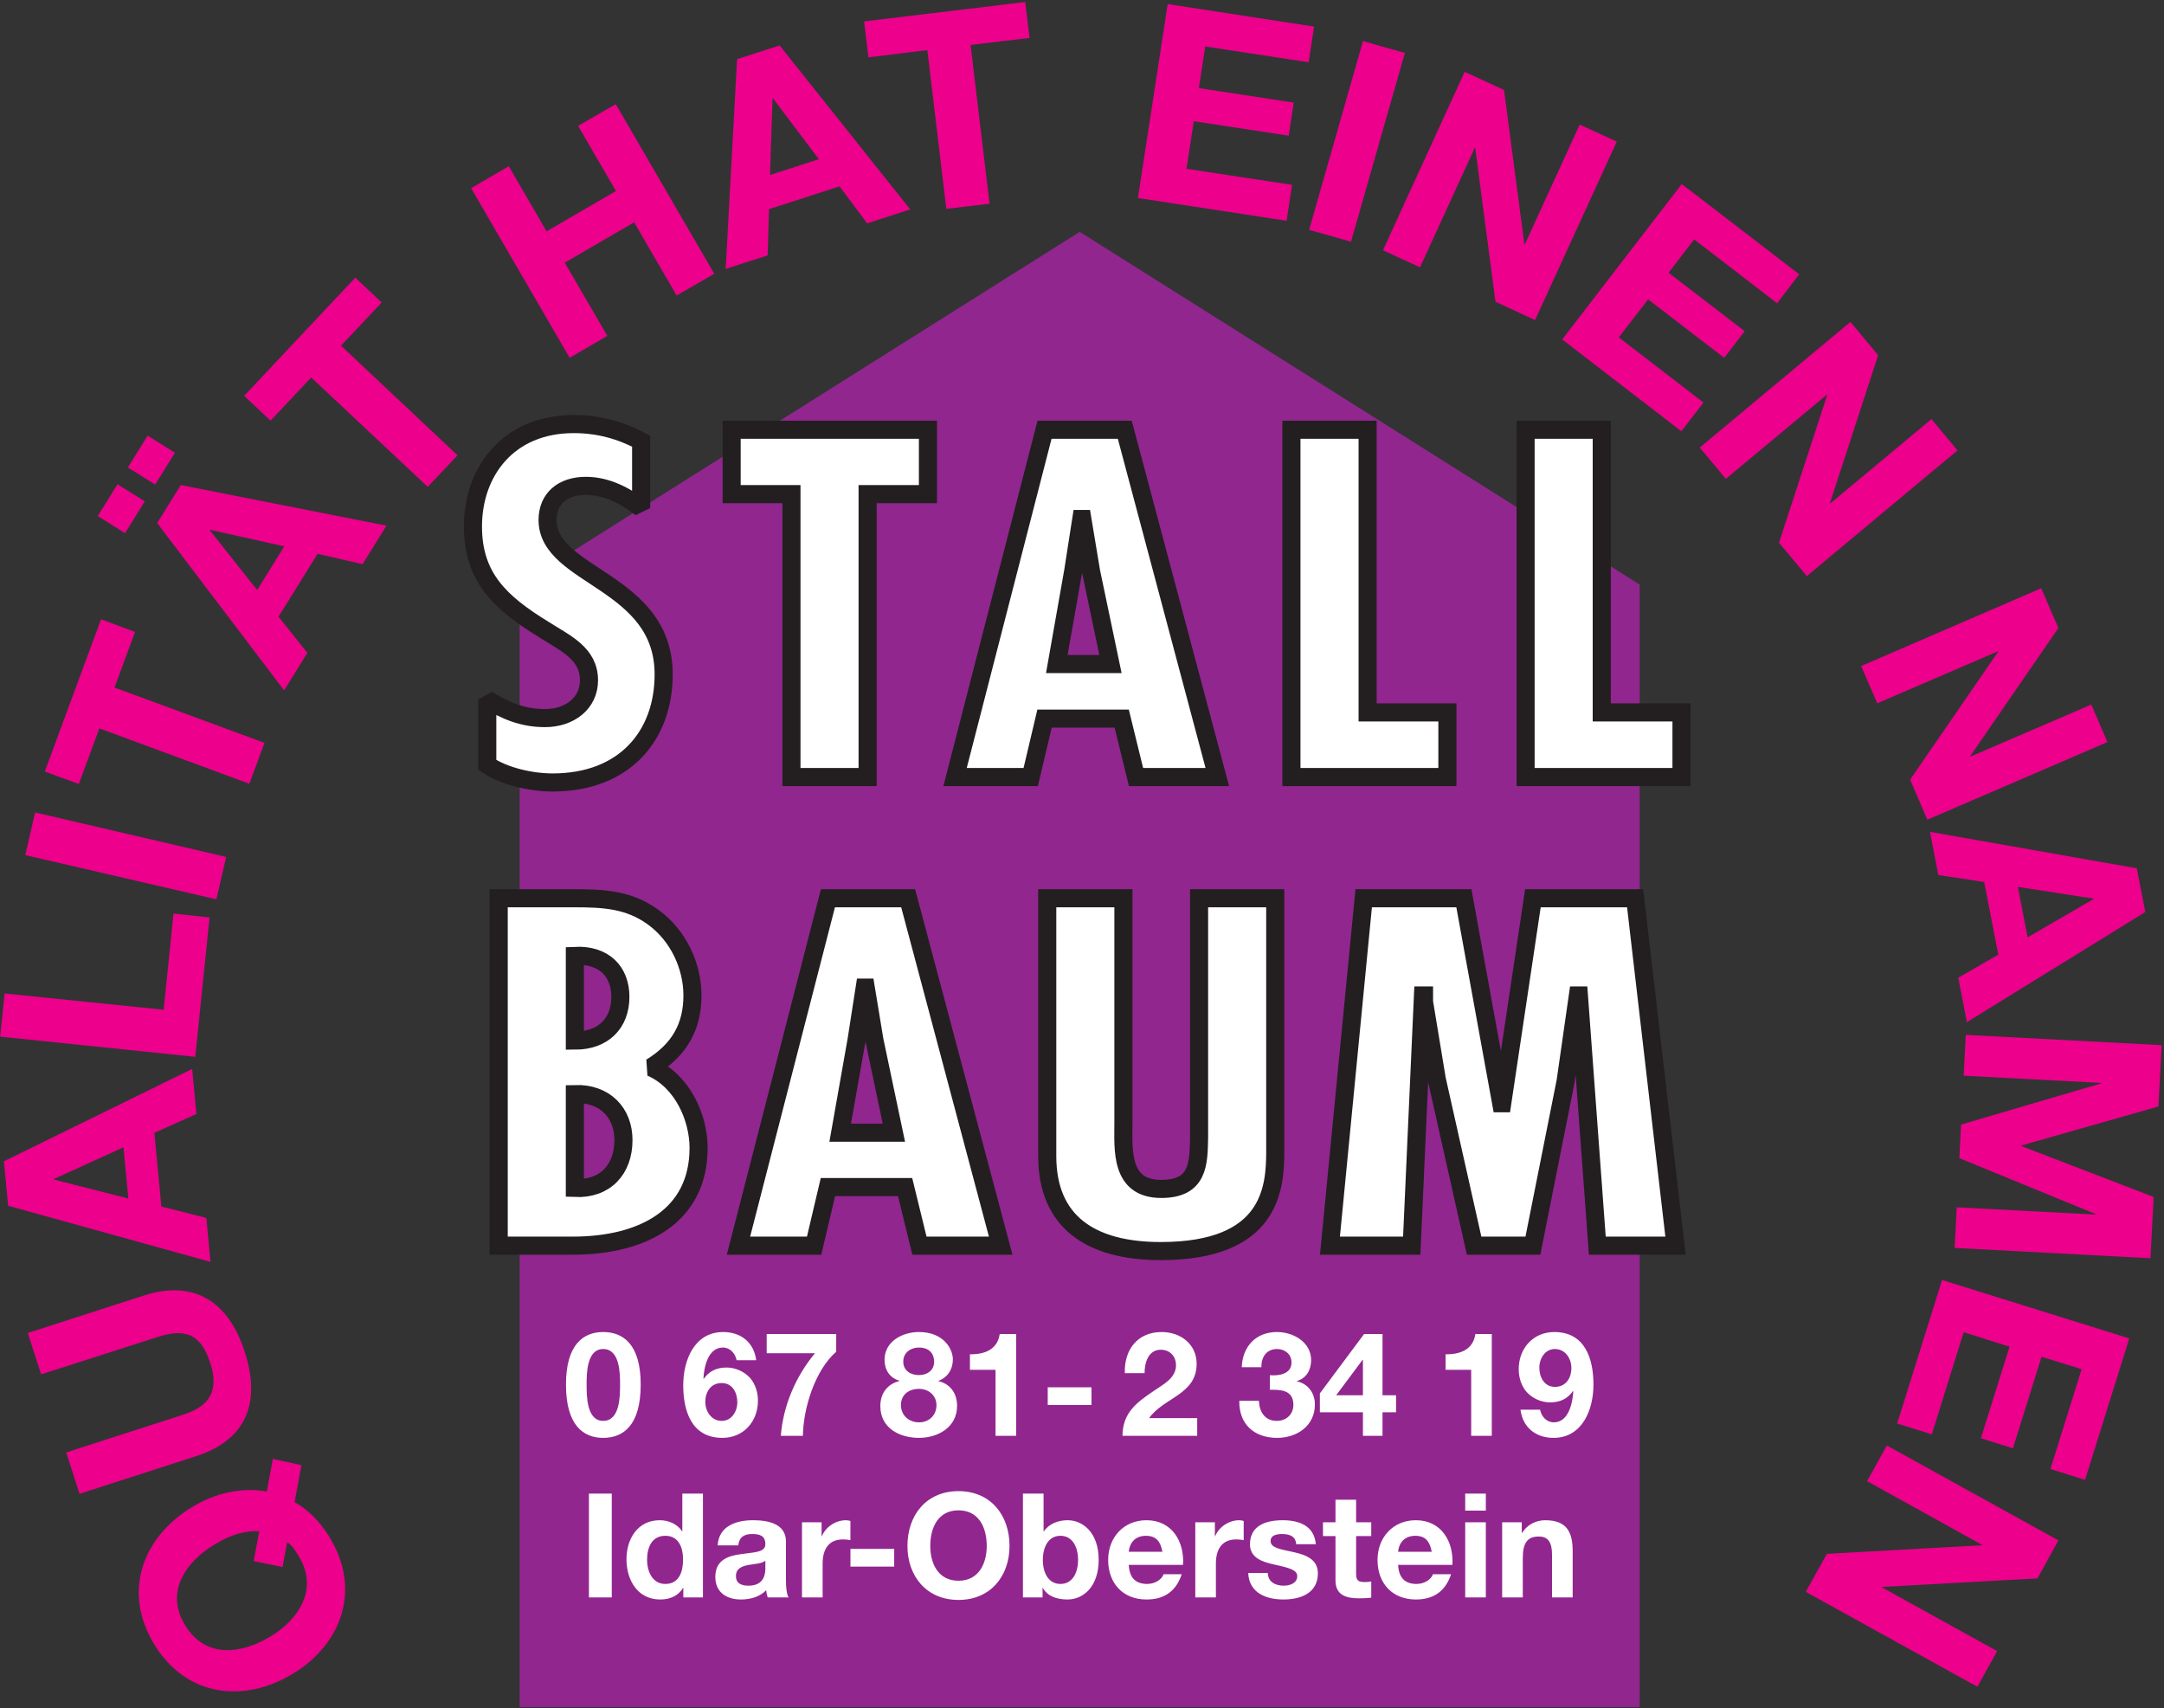
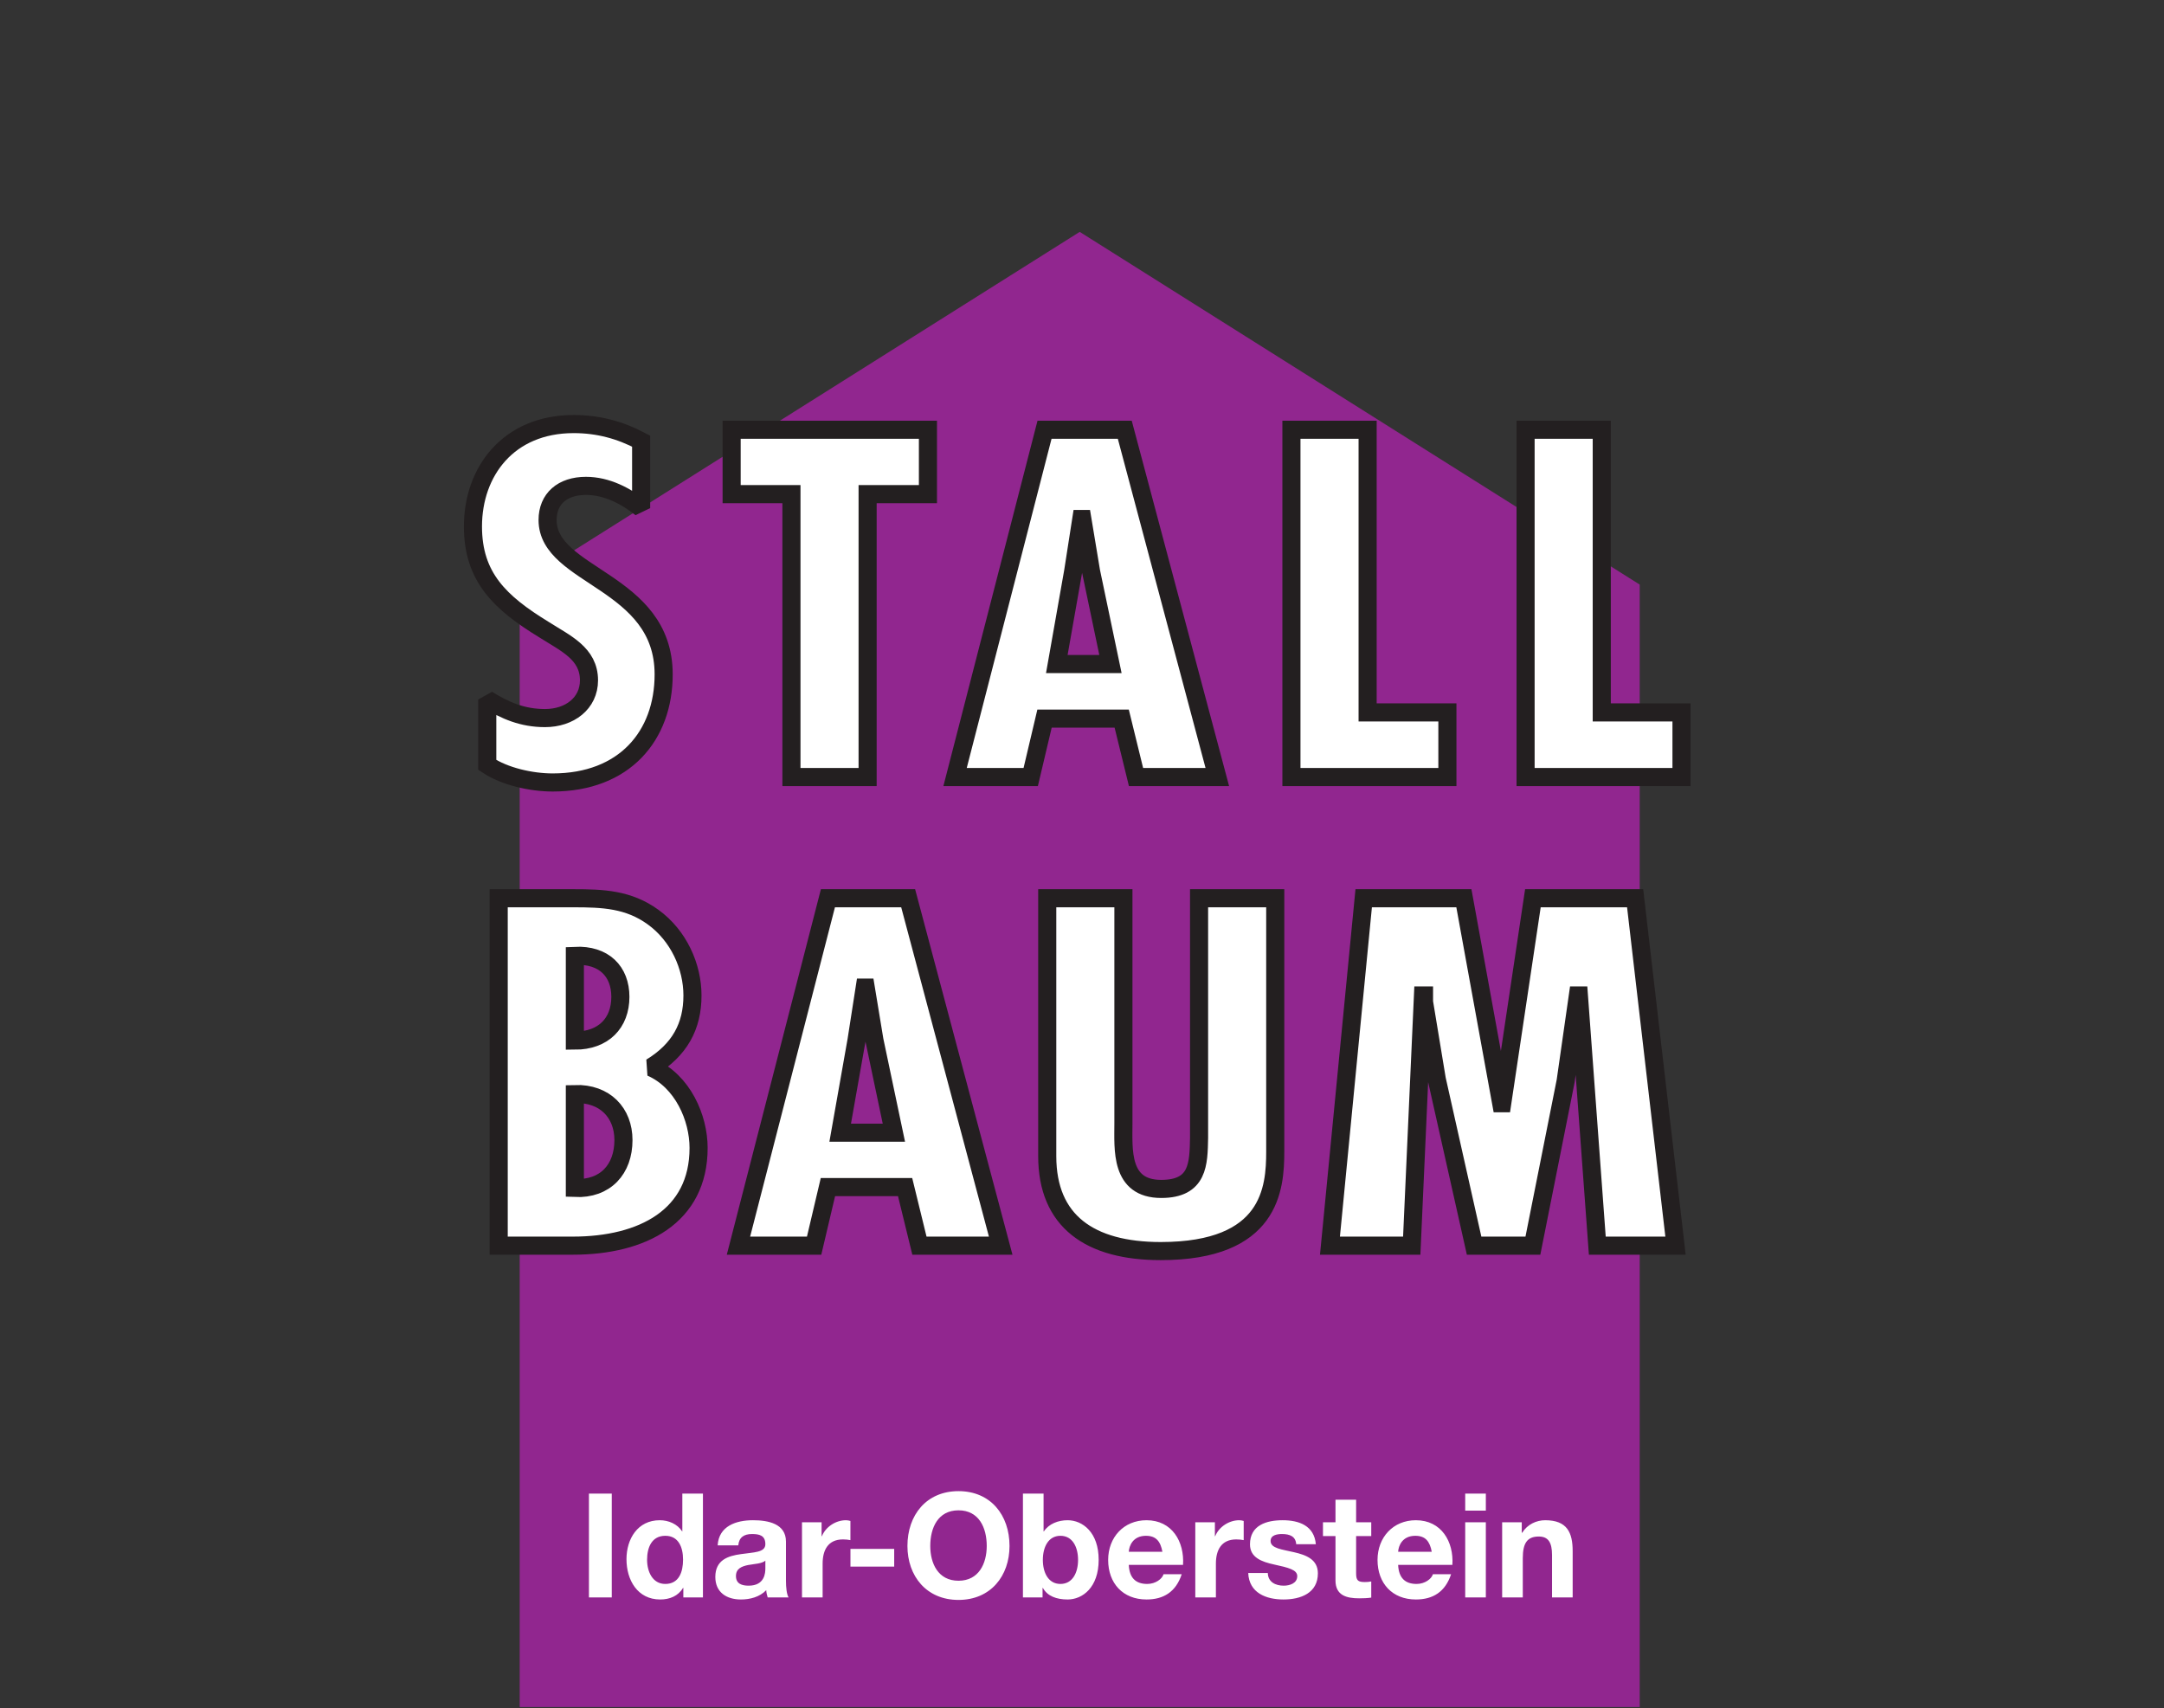
<svg xmlns="http://www.w3.org/2000/svg" width="100%" height="100%" viewBox="0 0 465 367" version="1.1" xml:space="preserve" style="fill-rule:evenodd;clip-rule:evenodd;stroke-miterlimit:2;">
  <rect x="0" y="0" width="465" height="367" fill="#333333" stroke="none" />
  <g transform="matrix(1,0,0,1,-421.921,-4476.5)">
    <g transform="matrix(5.556,0,0,5.556,0,-863.25)">
      <path d="M139.356,1027.09L139.356,983.685L117.698,970.045L96.039,983.685L96.039,1027.09L139.356,1027.09Z" style="fill:rgb(145,38,143);fill-rule:nonzero;" />
    </g>
    <g transform="matrix(5.556,0,0,5.556,0,-818.028)">
      <path d="M100.052,997.027C100.052,998.15 99.36,998.933 98.173,998.88L98.173,995.247C99.34,995.211 100.052,995.977 100.052,997.027ZM98.094,1001.11C100.784,1001.11 102.958,999.985 102.958,997.33C102.958,996.172 102.345,994.748 101.119,994.214C102.227,993.537 102.721,992.628 102.721,991.435C102.721,990.313 102.187,989.119 101.199,988.405C100.249,987.715 99.261,987.675 98.114,987.675L95.227,987.675L95.227,1001.11L98.094,1001.11ZM99.933,991.488C99.933,992.503 99.28,993.181 98.173,993.181L98.173,989.903C99.301,989.849 99.933,990.509 99.933,991.488ZM107.96,987.675L104.5,1001.11L107.426,1001.11L107.96,998.845L110.945,998.845L111.499,1001.11L114.642,1001.11L111.063,987.675L107.96,987.675ZM110.511,996.742L108.434,996.742L109.067,993.163L109.383,991.132L109.423,991.132L109.758,993.163L110.511,996.742ZM116.442,987.675L116.442,997.65C116.442,1000.16 118.083,1001.32 120.831,1001.32C125.083,1001.32 125.26,998.898 125.26,997.473L125.26,987.675L122.314,987.675L122.314,996.939C122.294,997.936 122.294,998.916 120.851,998.916C119.25,998.916 119.388,997.384 119.388,996.369L119.388,987.675L116.442,987.675ZM128.681,987.675L127.376,1001.11L130.539,1001.11L130.974,991.435L131.014,991.435L131.014,991.684L131.508,994.677L132.951,1001.11L135.225,1001.11L136.491,994.748L136.965,991.435L137.004,991.435L137.716,1001.11L140.741,1001.11L139.179,987.675L135.225,987.675L134.039,995.602L133.999,995.602L132.556,987.675L128.681,987.675Z" style="fill:white;fill-rule:nonzero;stroke:rgb(35,31,32);stroke-width:0.7px;" />
    </g>
    <g transform="matrix(5.556,0,0,5.556,0,-1020.61)">
      <path d="M100.736,1006.46C99.926,1006.03 99.075,1005.8 98.126,1005.8C95.596,1005.8 94.231,1007.64 94.231,1009.76C94.231,1011.72 95.279,1012.71 96.979,1013.75C97.81,1014.28 98.719,1014.67 98.719,1015.71C98.719,1016.6 97.968,1017.17 97.019,1017.17C96.15,1017.17 95.477,1016.88 94.785,1016.45L94.785,1018.98C95.457,1019.43 96.485,1019.66 97.316,1019.66C100.084,1019.66 101.607,1017.86 101.607,1015.48C101.607,1011.84 97.118,1011.72 97.118,1009.51C97.118,1008.69 97.691,1008.19 98.601,1008.19C99.411,1008.19 100.143,1008.58 100.736,1009.05L100.736,1006.46ZM104.236,1006.02L104.236,1008.51L106.549,1008.51L106.549,1019.45L109.495,1019.45L109.495,1008.51L111.828,1008.51L111.828,1006.02L104.236,1006.02ZM116.337,1006.02L112.877,1019.45L115.803,1019.45L116.337,1017.19L119.322,1017.19L119.876,1019.45L123.02,1019.45L119.441,1006.02L116.337,1006.02ZM118.887,1015.08L116.812,1015.08L117.444,1011.5L117.76,1009.47L117.8,1009.47L118.137,1011.5L118.887,1015.08ZM125.886,1006.02L125.886,1019.45L131.918,1019.45L131.918,1016.95L128.833,1016.95L128.833,1006.02L125.886,1006.02ZM134.942,1006.02L134.942,1019.45L140.972,1019.45L140.972,1016.95L137.888,1016.95L137.888,1006.02L134.942,1006.02Z" style="fill:white;fill-rule:nonzero;stroke:rgb(35,31,32);stroke-width:0.7px;" />
    </g>
    <g transform="matrix(5.556,0,0,5.556,0,-615.672)">
      <path d="M98.717,978.293L99.6,978.293L99.6,974.277L98.717,974.277L98.717,978.293ZM102.368,978.293L103.126,978.293L103.126,974.278L102.329,974.278L102.329,975.739L102.317,975.739L102.323,975.739C102.137,975.453 101.799,975.307 101.455,975.307C100.601,975.307 100.169,976.032 100.169,976.814C100.169,977.619 100.595,978.372 101.473,978.372C101.844,978.372 102.17,978.237 102.357,977.923L102.368,977.923L102.368,978.293ZM102.357,976.831C102.357,977.309 102.199,977.771 101.67,977.771C101.175,977.771 100.966,977.292 100.966,976.837C100.966,976.359 101.147,975.909 101.67,975.909C102.187,975.909 102.357,976.359 102.357,976.831ZM105.54,977.168C105.54,977.343 105.517,977.838 104.892,977.838C104.634,977.838 104.403,977.765 104.403,977.466C104.403,977.174 104.628,977.09 104.875,977.039C105.123,976.994 105.405,976.988 105.54,976.871L105.54,977.168ZM104.493,976.279C104.522,975.964 104.719,975.841 105.022,975.841C105.304,975.841 105.54,975.891 105.54,976.234C105.54,976.562 105.084,976.544 104.595,976.618C104.1,976.685 103.605,976.842 103.605,977.5C103.605,978.097 104.043,978.372 104.595,978.372C104.949,978.372 105.32,978.276 105.574,978.012C105.579,978.108 105.602,978.203 105.63,978.293L106.439,978.293C106.366,978.176 106.337,977.911 106.337,977.647L106.337,976.133C106.337,975.436 105.641,975.307 105.062,975.307C104.409,975.307 103.74,975.531 103.695,976.279L104.493,976.279ZM106.957,978.293L107.755,978.293L107.755,976.983C107.755,976.471 107.958,976.049 108.543,976.049C108.638,976.049 108.756,976.06 108.83,976.077L108.83,975.335C108.779,975.318 108.712,975.307 108.655,975.307C108.267,975.307 107.873,975.559 107.727,975.925L107.715,975.925L107.715,975.386L106.957,975.386L106.957,978.293ZM108.831,977.101L110.523,977.101L110.523,976.415L108.831,976.415L108.831,977.101ZM111.035,976.302C111.035,977.462 111.766,978.389 113.01,978.389C114.253,978.389 114.983,977.462 114.983,976.302C114.983,975.109 114.253,974.182 113.01,974.182C111.766,974.182 111.035,975.109 111.035,976.302ZM111.918,976.302C111.918,975.599 112.217,974.924 113.01,974.924C113.803,974.924 114.102,975.599 114.102,976.302C114.102,976.971 113.803,977.647 113.01,977.647C112.217,977.647 111.918,976.971 111.918,976.302ZM115.502,978.293L116.261,978.293L116.261,977.923L116.272,977.923C116.447,978.242 116.801,978.372 117.229,978.372C117.808,978.372 118.431,977.906 118.431,976.837C118.431,975.773 117.808,975.307 117.229,975.307C116.868,975.307 116.508,975.442 116.311,975.739L116.3,975.739L116.3,974.278L115.502,974.278L115.502,978.293ZM117.634,976.842C117.634,977.326 117.426,977.771 116.953,977.771C116.48,977.771 116.272,977.326 116.272,976.842C116.272,976.353 116.48,975.909 116.953,975.909C117.426,975.909 117.634,976.353 117.634,976.842ZM121.694,977.033C121.751,976.139 121.272,975.307 120.282,975.307C119.399,975.307 118.798,975.97 118.798,976.842C118.798,977.743 119.366,978.372 120.282,978.372C120.94,978.372 121.419,978.079 121.643,977.394L120.94,977.394C120.89,977.574 120.631,977.771 120.31,977.771C119.866,977.771 119.619,977.54 119.596,977.033L121.694,977.033ZM119.596,976.528C119.607,976.302 119.754,975.909 120.26,975.909C120.648,975.909 120.823,976.122 120.896,976.528L119.596,976.528ZM122.168,978.293L122.965,978.293L122.965,976.983C122.965,976.471 123.168,976.049 123.753,976.049C123.848,976.049 123.967,976.06 124.04,976.077L124.04,975.335C123.99,975.318 123.922,975.307 123.866,975.307C123.478,975.307 123.084,975.559 122.937,975.925L122.926,975.925L122.926,975.386L122.168,975.386L122.168,978.293ZM124.215,977.349C124.249,978.119 124.906,978.372 125.581,978.372C126.245,978.372 126.909,978.124 126.909,977.361C126.909,976.821 126.453,976.651 125.986,976.544C125.531,976.437 125.08,976.398 125.08,976.111C125.08,975.874 125.345,975.841 125.525,975.841C125.812,975.841 126.049,975.925 126.071,976.234L126.83,976.234C126.768,975.52 126.184,975.307 125.547,975.307C124.923,975.307 124.283,975.498 124.283,976.24C124.283,976.752 124.743,976.915 125.204,977.016C125.778,977.141 126.111,977.225 126.111,977.467C126.111,977.749 125.818,977.838 125.587,977.838C125.272,977.838 124.98,977.698 124.973,977.349L124.215,977.349ZM128.388,974.514L127.59,974.514L127.59,975.386L127.106,975.386L127.106,975.919L127.59,975.919L127.59,977.636C127.59,978.214 128.017,978.327 128.506,978.327C128.663,978.327 128.838,978.321 128.973,978.299L128.973,977.675C128.888,977.692 128.809,977.698 128.725,977.698C128.455,977.698 128.388,977.63 128.388,977.361L128.388,975.919L128.973,975.919L128.973,975.386L128.388,975.386L128.388,974.514ZM132.111,977.033C132.168,976.139 131.689,975.307 130.699,975.307C129.817,975.307 129.216,975.97 129.216,976.842C129.216,977.743 129.783,978.372 130.699,978.372C131.358,978.372 131.836,978.079 132.061,977.394L131.358,977.394C131.307,977.574 131.048,977.771 130.728,977.771C130.283,977.771 130.036,977.54 130.013,977.033L132.111,977.033ZM130.013,976.528C130.024,976.302 130.171,975.909 130.677,975.909C131.065,975.909 131.239,976.122 131.313,976.528L130.013,976.528ZM132.607,978.293L133.405,978.293L133.405,975.386L132.607,975.386L132.607,978.293ZM132.607,974.935L133.405,974.935L133.405,974.278L132.607,974.278L132.607,974.935ZM134.036,978.293L134.834,978.293L134.834,976.769C134.834,976.178 135.019,975.937 135.453,975.937C135.824,975.937 135.965,976.173 135.965,976.651L135.965,978.293L136.763,978.293L136.763,976.504C136.763,975.784 136.55,975.307 135.701,975.307C135.363,975.307 135.014,975.464 134.811,975.79L134.794,975.79L134.794,975.386L134.036,975.386L134.036,978.293Z" style="fill:white;fill-rule:nonzero;" />
    </g>
    <g transform="matrix(5.556,0,0,5.556,0,-684.683)">
-       <path d="M97.829,982.48C97.829,984.049 98.492,984.543 99.268,984.543C100.056,984.543 100.719,984.049 100.719,982.48C100.719,980.944 100.056,980.45 99.268,980.45C98.492,980.45 97.829,980.944 97.829,982.48ZM98.627,982.48C98.627,982.069 98.627,981.107 99.268,981.107C99.921,981.107 99.921,982.069 99.921,982.48C99.921,982.924 99.921,983.886 99.268,983.886C98.627,983.886 98.627,982.924 98.627,982.48ZM105.187,981.54C105.097,980.848 104.591,980.45 103.91,980.45C102.79,980.45 102.364,981.546 102.364,982.508C102.364,983.503 102.684,984.543 103.876,984.543C104.697,984.543 105.254,983.909 105.254,983.104C105.254,982.795 105.159,982.468 104.95,982.226C104.725,981.979 104.383,981.823 104.045,981.823C103.662,981.823 103.375,981.951 103.156,982.261L103.145,982.249C103.167,981.811 103.319,981.05 103.899,981.05C104.175,981.05 104.377,981.276 104.428,981.54L105.187,981.54ZM103.854,982.423C104.265,982.423 104.456,982.795 104.456,983.166C104.456,983.52 104.237,983.886 103.854,983.886C103.454,983.886 103.218,983.52 103.218,983.155C103.218,982.766 103.426,982.423 103.854,982.423ZM108.28,980.528L105.592,980.528L105.592,981.27L107.459,981.27C106.711,982.17 106.228,983.301 106.138,984.465L106.992,984.465C107.004,983.413 107.454,981.933 108.28,981.213L108.28,980.528ZM110.784,983.273C110.784,982.868 111.094,982.648 111.482,982.648C111.853,982.648 112.158,982.901 112.158,983.279C112.158,983.672 111.865,983.943 111.482,983.943C111.1,983.943 110.784,983.678 110.784,983.273ZM110.15,981.523C110.15,981.911 110.346,982.226 110.728,982.333L110.728,982.344C110.267,982.457 109.987,982.812 109.987,983.312C109.987,984.162 110.723,984.543 111.482,984.543C112.214,984.543 112.955,984.134 112.955,983.307C112.955,982.812 112.686,982.451 112.22,982.344L112.22,982.333L112.22,982.344C112.59,982.21 112.792,981.895 112.792,981.507C112.792,981.124 112.455,980.45 111.477,980.45C110.835,980.45 110.15,980.815 110.15,981.523ZM110.874,981.596C110.874,981.248 111.156,981.05 111.477,981.05C111.972,981.05 112.068,981.394 112.068,981.596C112.068,981.934 111.803,982.115 111.477,982.115C111.156,982.115 110.874,981.94 110.874,981.596ZM115.239,980.528L114.604,980.528C114.52,981.13 114.008,981.322 113.452,981.31L113.452,981.911L114.442,981.911L114.442,984.465L115.239,984.465L115.239,980.528ZM116.461,983.272L118.153,983.272L118.153,982.586L116.461,982.586L116.461,983.272ZM120.206,982.041C120.206,981.625 120.358,981.135 120.831,981.135C121.174,981.135 121.422,981.371 121.422,981.743C121.416,982.226 120.943,982.469 120.595,982.705C119.914,983.166 119.358,983.554 119.352,984.465L122.242,984.465L122.242,983.78L120.381,983.78C120.668,983.374 121.129,983.15 121.517,982.873C121.905,982.598 122.22,982.271 122.22,981.681C122.22,980.911 121.59,980.45 120.87,980.45C119.925,980.45 119.414,981.141 119.442,982.041L120.206,982.041ZM125.051,982.682C125.439,982.682 125.962,982.67 125.962,983.267C125.962,983.639 125.681,983.886 125.321,983.886C124.859,983.886 124.645,983.538 124.628,983.11L123.87,983.11C123.853,984.015 124.448,984.543 125.332,984.543C126.103,984.543 126.794,984.077 126.794,983.251C126.794,982.811 126.53,982.451 126.097,982.355L126.097,982.344C126.463,982.243 126.648,981.911 126.648,981.54C126.648,980.837 125.956,980.45 125.326,980.45C124.516,980.45 123.993,981.006 123.965,981.81L124.724,981.81C124.718,981.406 124.932,981.107 125.332,981.107C125.625,981.107 125.889,981.299 125.889,981.63C125.889,982.081 125.394,982.148 125.051,982.12L125.051,982.682ZM128.651,984.465L129.409,984.465L129.409,983.553L129.933,983.553L129.933,982.896L129.409,982.896L129.409,980.528L128.696,980.528L126.986,982.823L126.986,983.553L128.651,983.553L128.651,984.465ZM128.651,982.896L127.616,982.896L128.634,981.53L128.651,981.53L128.651,982.896ZM133.635,980.528L133,980.528C132.916,981.13 132.404,981.322 131.848,981.31L131.848,981.911L132.838,981.911L132.838,984.465L133.635,984.465L133.635,980.528ZM134.744,983.453C134.834,984.145 135.34,984.543 136.021,984.543C137.14,984.543 137.567,983.447 137.567,982.486C137.567,981.49 137.246,980.45 136.054,980.45C135.233,980.45 134.676,981.085 134.676,981.889C134.676,982.198 134.772,982.526 134.98,982.766C135.205,983.015 135.548,983.171 135.886,983.171C136.268,983.171 136.555,983.043 136.775,982.733L136.786,982.744C136.763,983.182 136.612,983.943 136.032,983.943C135.756,983.943 135.553,983.718 135.503,983.453L134.744,983.453ZM136.077,982.571C135.666,982.571 135.474,982.198 135.474,981.827C135.474,981.473 135.694,981.107 136.077,981.107C136.476,981.107 136.713,981.473 136.713,981.838C136.713,982.226 136.505,982.571 136.077,982.571Z" style="fill:white;fill-rule:nonzero;" />
-     </g>
+       </g>
    <g transform="matrix(5.556,0,0,5.556,0,-913.328)">
-       <path d="M86.492,1026.51L86.258,1027.77C85.306,1027.6 84.288,1027.81 83.355,1028.38C81.434,1029.56 80.669,1031.66 81.91,1033.69C83.15,1035.71 85.372,1035.98 87.293,1034.8C89.159,1033.66 89.923,1031.55 88.682,1029.53C88.307,1028.92 87.84,1028.46 87.332,1028.18L87.598,1026.75L86.492,1026.51ZM86.868,1030.69L87.044,1029.74C87.196,1029.79 87.359,1030.05 87.488,1030.26C88.28,1031.55 87.49,1032.71 86.412,1033.37C85.279,1034.06 83.895,1034.24 83.104,1032.95C82.313,1031.66 83.102,1030.51 84.235,1029.82C84.905,1029.41 85.495,1029.27 85.967,1029.31L85.751,1030.46L86.868,1030.69ZM77.014,1021.64L77.53,1023.24L82.02,1021.8C83.092,1021.45 83.706,1021.66 84.075,1022.81C84.493,1024.1 83.78,1024.56 82.991,1024.81L78.5,1026.26L79.016,1027.86L83.507,1026.41C85.468,1025.78 86.04,1024.34 85.409,1022.38C84.78,1020.42 83.456,1019.57 81.505,1020.19L77.014,1021.64ZM84.081,1018.89L83.92,1017.19L82.181,1016.75L81.91,1013.9L83.537,1013.17L83.371,1011.43L76.091,1015L76.255,1016.72L84.081,1018.89ZM78.037,1015.71L78.035,1015.68L80.715,1014.46L80.903,1016.44L78.037,1015.71ZM83.492,1010.96L84.045,1005.57L82.65,1005.42L82.269,1009.14L76.118,1008.51L75.946,1010.18L83.492,1010.96ZM84.308,1004.87L84.688,1003.23L77.298,1001.51L76.918,1003.16L84.308,1004.87ZM85.584,1000.4L86.168,998.819L80.368,996.679L81.163,994.529L79.848,994.039L77.672,999.929L78.988,1000.41L79.783,998.259L85.584,1000.4ZM81.942,988.829L82.706,987.599L81.65,986.939L80.886,988.169L81.942,988.829ZM80.775,990.709L81.54,989.479L80.484,988.819L79.72,990.049L80.775,990.709ZM86.928,996.789L87.828,995.339L86.711,993.939L88.222,991.509L89.963,991.909L90.886,990.419L82.93,988.849L82.018,990.319L86.928,996.789ZM84.048,990.589L84.06,990.579L86.934,991.219L85.886,992.909L84.048,990.589ZM92.482,988.919L93.635,987.699L89.129,983.459L90.702,981.789L89.681,980.829L85.383,985.399L86.403,986.359L87.976,984.689L92.482,988.919ZM97.971,983.929L99.427,983.079L97.783,980.249L100.465,978.689L102.109,981.519L103.565,980.679L99.755,974.119L98.299,974.959L99.762,977.479L97.079,979.039L95.617,976.519L94.161,977.369L97.971,983.929ZM104.005,980.489L105.629,979.969L105.682,978.179L108.409,977.299L109.478,978.729L111.143,978.189L106.092,971.849L104.447,972.379L104.005,980.489ZM105.817,973.899L105.838,973.899L107.61,976.249L105.72,976.859L105.817,973.899ZM112.539,978.169L114.211,977.969L113.477,971.829L115.757,971.559L115.591,970.169L109.359,970.919L109.525,972.309L111.805,972.029L112.539,978.169ZM119.95,977.749L125.698,978.629L125.911,977.239L121.828,976.619L122.11,974.779L125.78,975.339L125.976,974.059L122.306,973.499L122.552,971.889L126.551,972.499L126.763,971.119L121.1,970.249L119.95,977.749ZM126.571,978.979L128.191,979.439L130.273,972.139L128.653,971.679L126.571,978.979ZM129.426,979.769L130.86,980.429L132.976,975.809L132.996,975.819L133.777,981.759L135.308,982.469L138.469,975.569L137.035,974.909L134.914,979.539L134.896,979.529L134.108,973.569L132.587,972.869L129.426,979.769ZM136.358,983.219L140.967,986.769L141.823,985.659L138.547,983.139L139.681,981.669L142.624,983.929L143.416,982.899L140.472,980.639L141.462,979.349L144.669,981.819L145.525,980.699L140.982,977.209L136.358,983.219ZM141.679,987.399L142.687,988.609L146.59,985.359L146.603,985.379L144.743,991.079L145.82,992.369L151.647,987.509L150.639,986.299L146.729,989.559L146.716,989.539L148.577,983.829L147.507,982.539L141.679,987.399ZM147.92,995.849L148.544,997.289L153.207,995.279L153.215,995.299L149.815,1000.24L150.48,1001.79L157.447,998.789L156.822,997.339L152.149,999.349L152.14,999.329L155.548,994.379L154.885,992.839L147.92,995.849ZM150.581,1002.26L150.906,1003.93L152.679,1004.2L153.224,1007.01L151.676,1007.9L152.009,1009.62L158.91,1005.36L158.58,1003.67L150.581,1002.26ZM156.905,1004.84L156.908,1004.86L154.359,1006.34L153.982,1004.39L156.905,1004.84ZM151.967,1010.11L151.884,1011.69L157.2,1011.97L157.198,1011.99L151.784,1013.58L151.717,1014.88L156.986,1017.04L156.985,1017.06L151.617,1016.78L151.534,1018.35L159.109,1018.75L159.233,1016.38L154.114,1014.41L154.115,1014.39L159.418,1012.88L159.543,1010.51L151.967,1010.11ZM151.05,1019.59L149.313,1025.14L150.652,1025.56L151.885,1021.61L153.66,1022.17L152.552,1025.71L153.789,1026.1L154.898,1022.56L156.448,1023.04L155.24,1026.9L156.579,1027.32L158.29,1021.85L151.05,1019.59ZM148.912,1025.99L148.149,1027.37L152.592,1029.83L152.582,1029.85L146.594,1030.18L145.779,1031.65L152.416,1035.32L153.18,1033.94L148.728,1031.48L148.737,1031.46L154.74,1031.13L155.55,1029.66L148.912,1025.99Z" style="fill:rgb(236,0,140);fill-rule:nonzero;" />
-     </g>
+       </g>
  </g>
</svg>